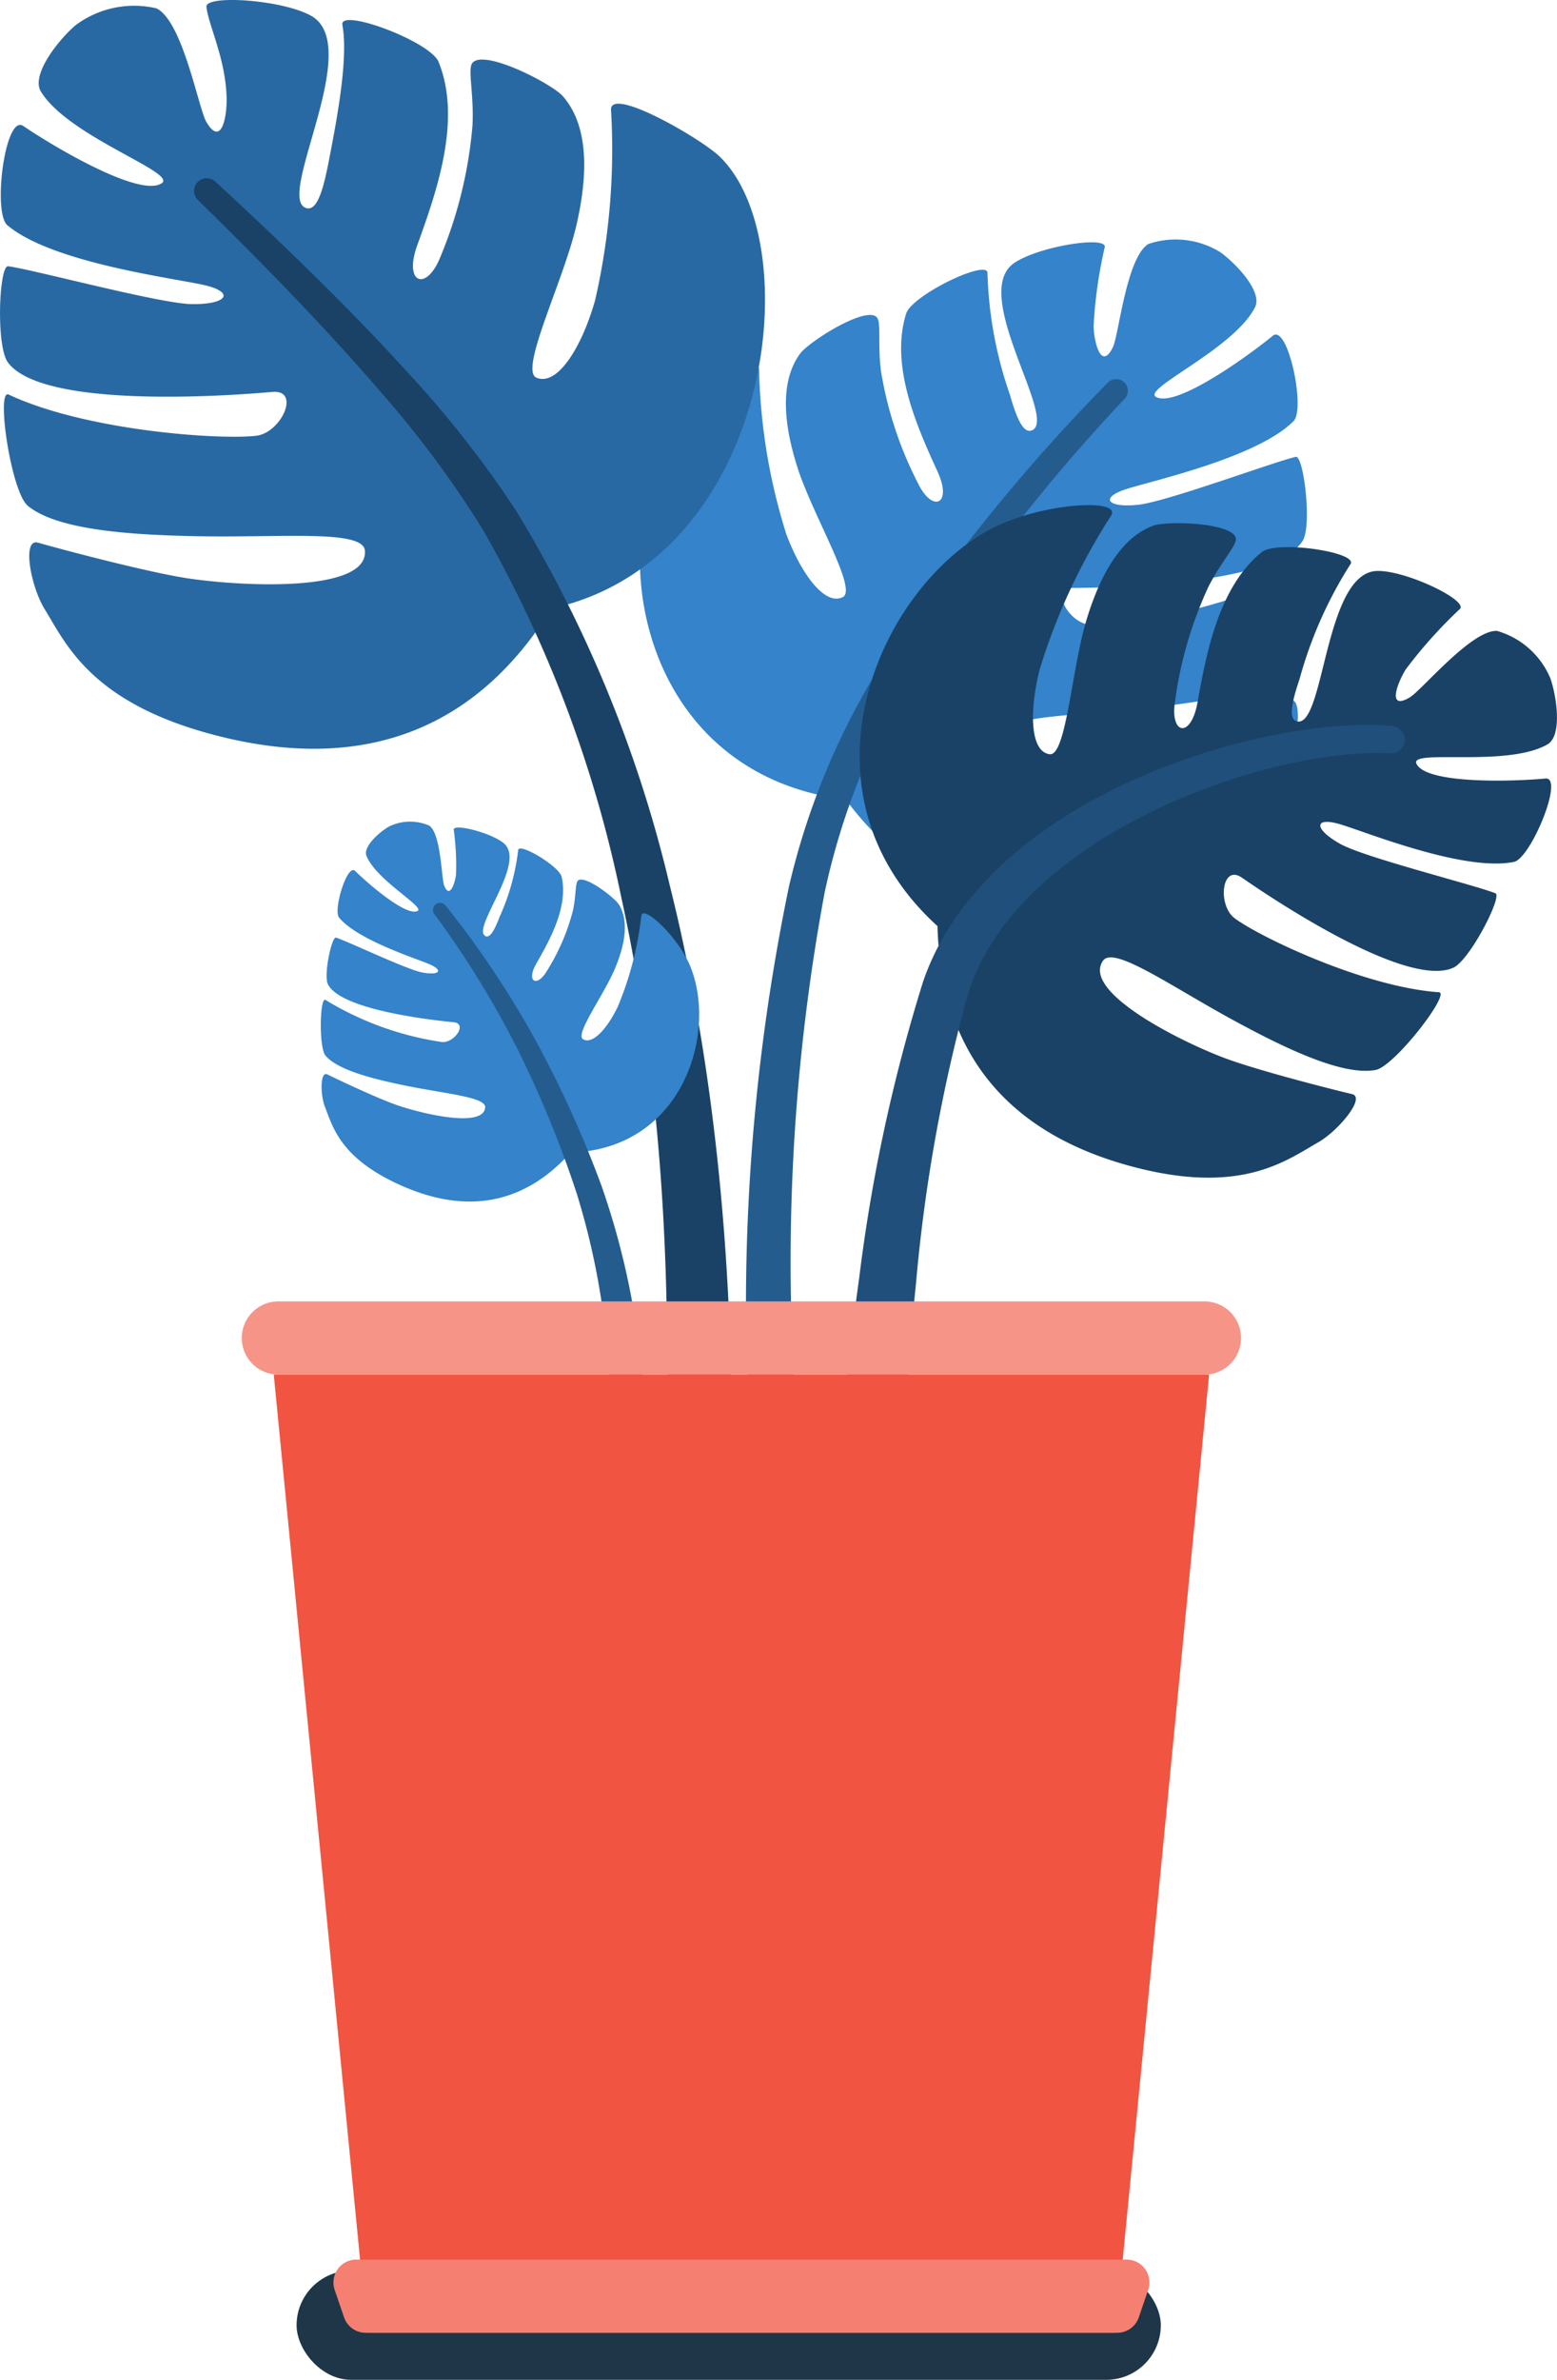
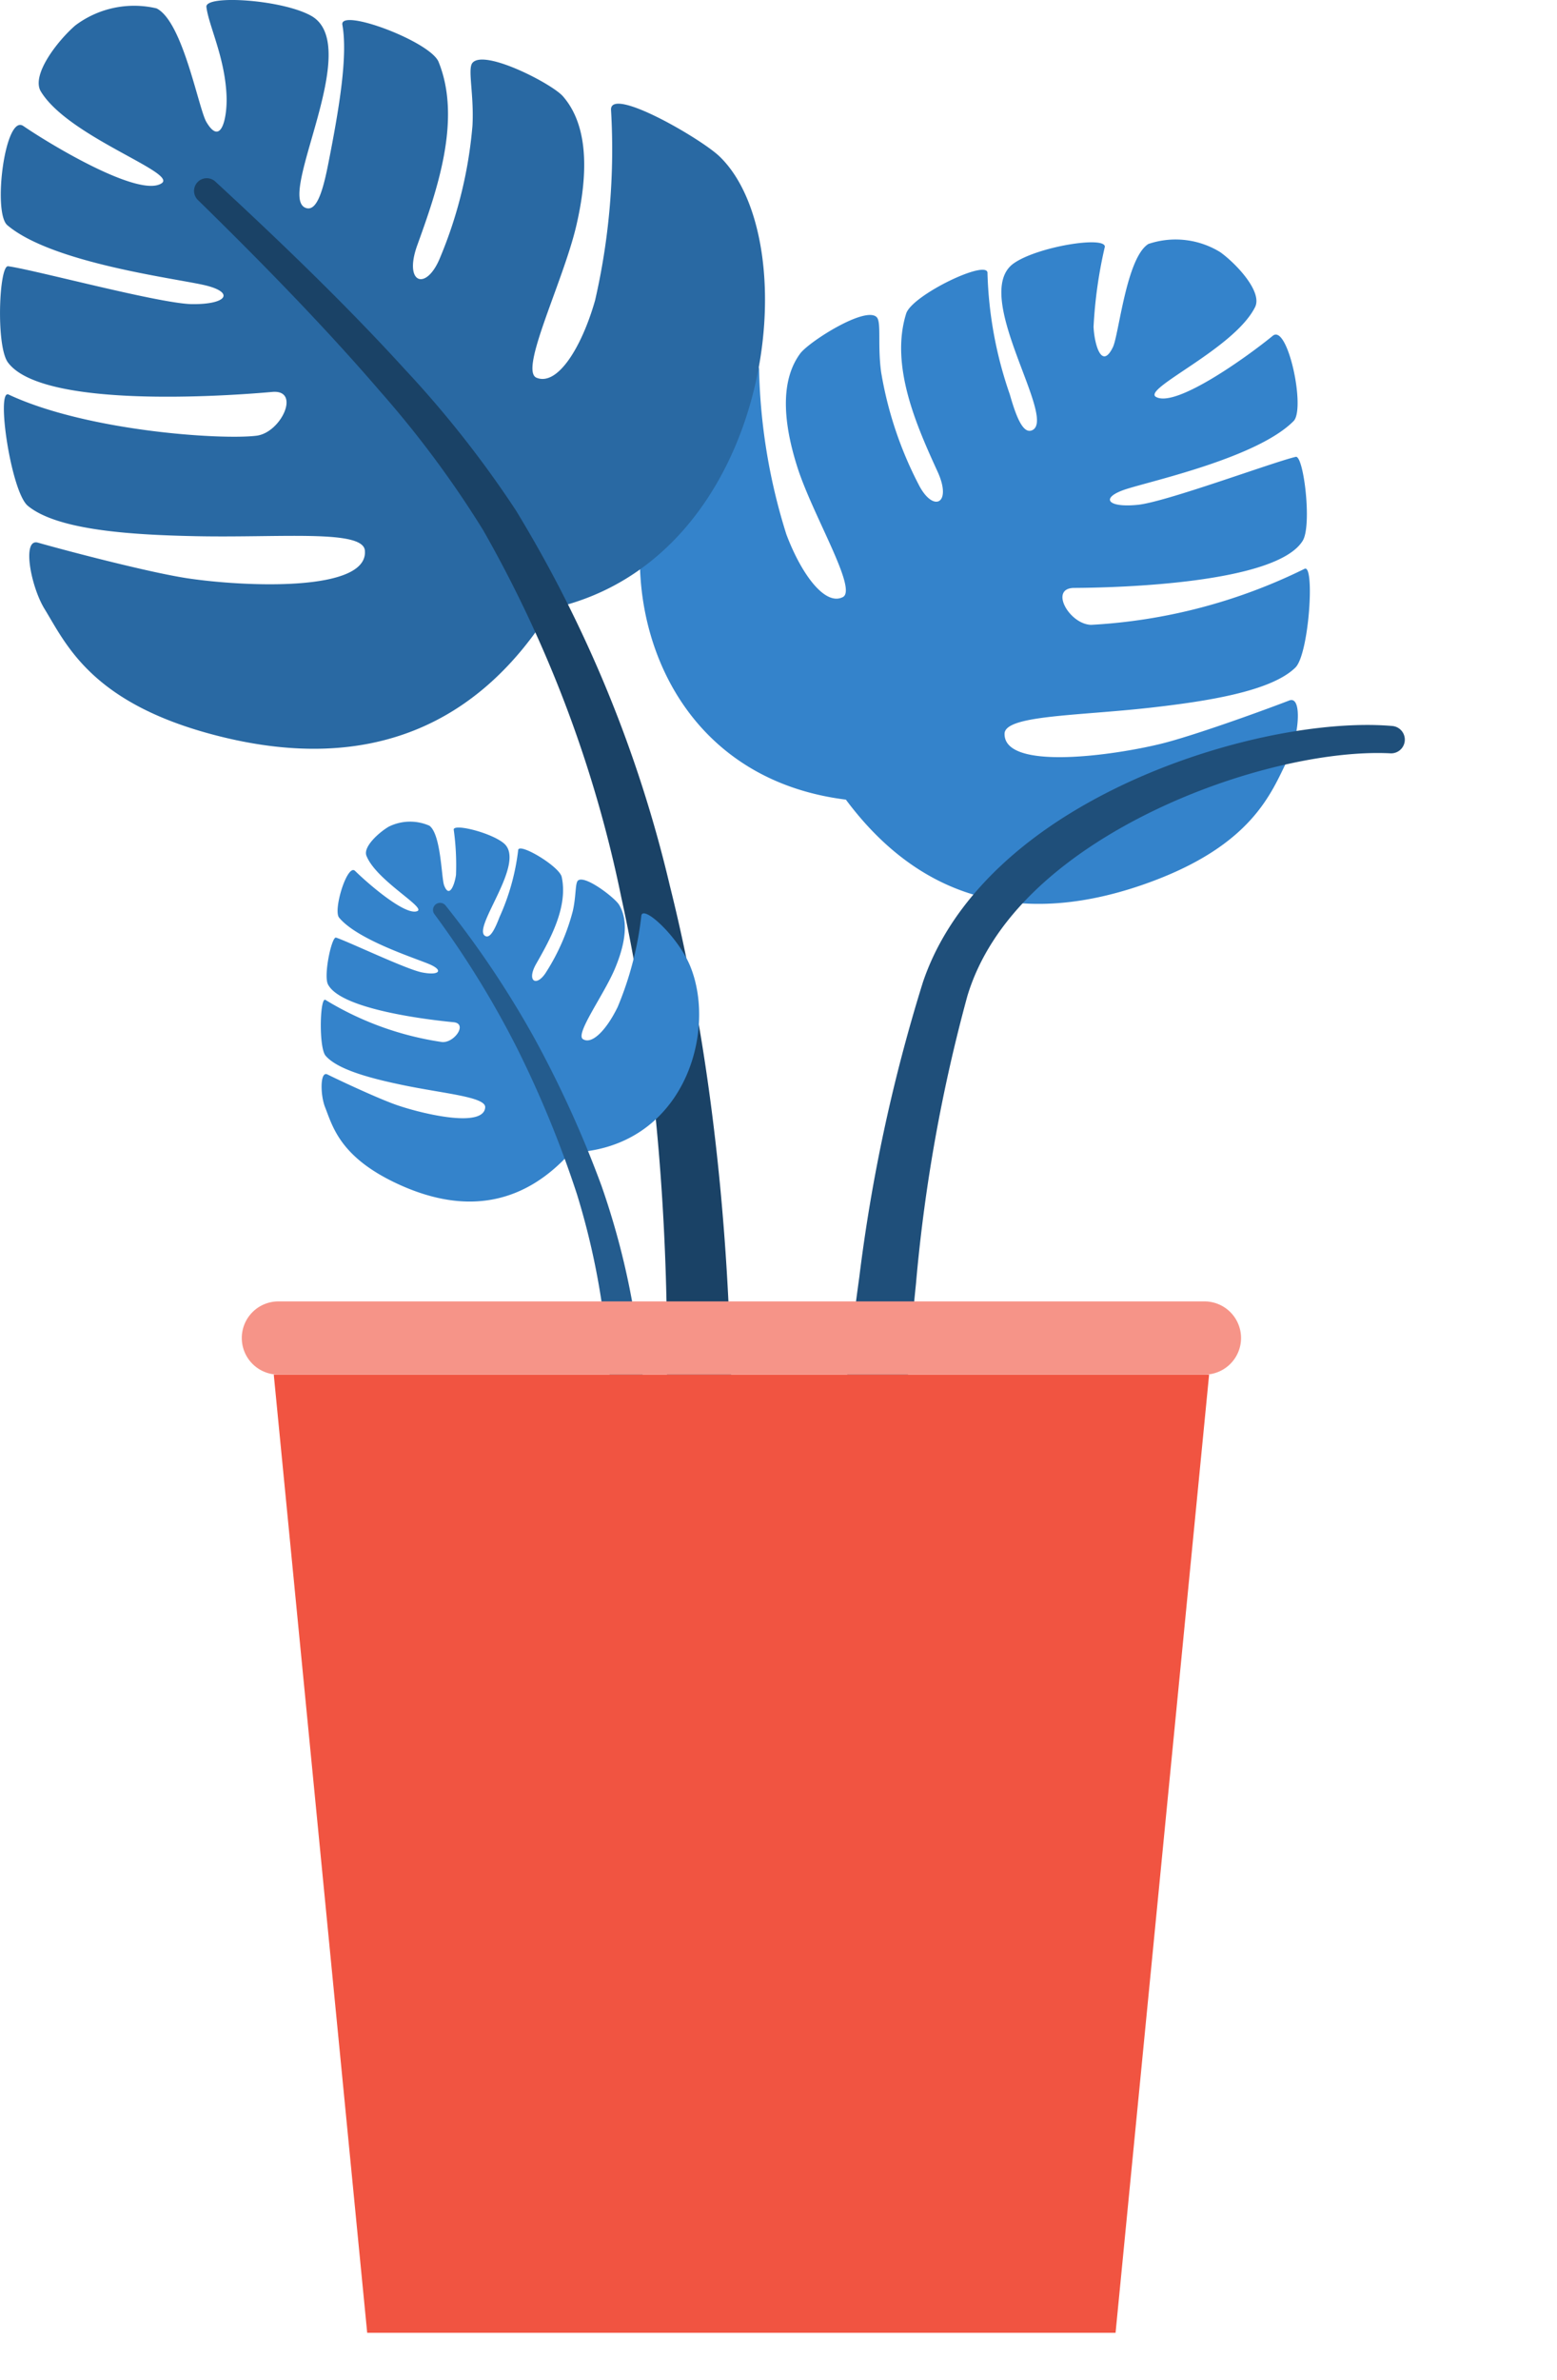
<svg xmlns="http://www.w3.org/2000/svg" id="Group_44729" data-name="Group 44729" width="77.974" height="119.105" viewBox="0 0 77.974 119.105">
  <defs>
    <clipPath id="clip-path">
      <rect id="Rectangle_21756" data-name="Rectangle 21756" width="77.974" height="119.105" fill="none" />
    </clipPath>
  </defs>
  <g id="Group_44728" data-name="Group 44728" clip-path="url(#clip-path)">
-     <rect id="Rectangle_21754" data-name="Rectangle 21754" width="43.28" height="5.466" rx="2.733" transform="translate(14.853 113.639)" fill="#1e3648" />
    <path id="Path_588449" data-name="Path 588449" d="M122.342,69.922c-9.892-1.23-12.045-11.7-9.121-17.409,1.306-2.552,4.729-5.174,4.763-4.123a29.434,29.434,0,0,0,1.368,8.258c.773,2.048,1.956,3.587,2.828,3.135.749-.389-1.51-4.093-2.275-6.492-1.03-3.225-.492-4.836.135-5.692.431-.59,3.266-2.392,3.833-1.826.245.245.037,1.369.222,2.743a18.912,18.912,0,0,0,1.868,5.611c.723,1.454,1.709,1.016.962-.619-1.035-2.261-2.395-5.288-1.575-7.912.292-.932,4.148-2.78,4.073-2.011a20.119,20.119,0,0,0,1.12,6.062c.348,1.227.692,2,1.133,1.779,1.234-.625-3.12-6.816-.934-8.348,1.194-.837,4.58-1.378,4.558-.826a22.732,22.732,0,0,0-.565,4.006c.041.881.406,2.175.968,1.02.3-.617.673-4.488,1.78-5.168a4.264,4.264,0,0,1,3.6.413c.794.572,2.125,1.981,1.74,2.749-1.048,2.094-5.681,4.089-4.959,4.495,1,.562,4.624-2.057,5.845-3.06.753-.618,1.652,3.654,1.044,4.267-1.8,1.819-7.02,2.972-8.365,3.4s-.993.952.573.791c1.416-.146,6.755-2.134,7.9-2.4.393-.091.823,3.431.348,4.2-1.323,2.142-9.252,2.349-11.445,2.36-1.267.007-.249,1.816.847,1.848a27.523,27.523,0,0,0,10.682-2.8c.534-.312.238,4.26-.449,4.936-1.217,1.2-4.462,1.693-7.241,2.008-3.686.417-7.311.375-7.325,1.306-.028,1.852,5.4,1.1,7.845.5,1.564-.385,4.918-1.589,6.411-2.164.687-.265.469,1.875-.058,2.92-.839,1.666-1.747,4.4-7.335,6.322-6.248,2.143-11.2.566-14.808-4.278" transform="translate(-79.97 -29.901)" fill="#3483cb" fill-rule="evenodd" />
-     <path id="Path_588450" data-name="Path 588450" d="M137.853,151.5c-.139-2.572-4.119-17.992-4.833-35.729a101.207,101.207,0,0,1,1.559-23.7A34.988,34.988,0,0,1,138.819,81.3a88.334,88.334,0,0,1,10.8-13.99.583.583,0,1,0-.86-.788,89.789,89.789,0,0,0-11.272,13.982,36.658,36.658,0,0,0-4.677,11.183,103.255,103.255,0,0,0-2.115,24.144c.331,17.734,3.975,33.223,4.058,35.8a1.55,1.55,0,0,0,3.1-.134" transform="translate(-93.29 -47.359)" fill="#245c8e" fill-rule="evenodd" />
-     <path id="Path_588451" data-name="Path 588451" d="M154.382,109.432c-7.3-6.635-3.1-16.64,2.508-19.778,2.5-1.4,6.76-1.665,6.191-.763A30.794,30.794,0,0,0,159.5,96.6c-.538,2.156-.455,4.119.507,4.233.826.1,1.1-4.291,1.846-6.738,1-3.29,2.348-4.338,3.34-4.7.683-.251,4-.158,4.135.638.059.344-.748,1.17-1.377,2.428a19.807,19.807,0,0,0-1.675,5.768c-.24,1.63.805,1.821,1.129.025.447-2.484,1.065-5.795,3.217-7.533.765-.617,4.931.016,4.434.618a21.036,21.036,0,0,0-2.535,5.723c-.415,1.227-.578,2.073-.094,2.135,1.352.175,1.347-7.488,3.984-7.536,1.441-.026,4.485,1.437,4.153,1.888a23.45,23.45,0,0,0-2.73,3.042c-.467.762-.907,2.056.2,1.4.594-.348,3.091-3.386,4.372-3.33a4.132,4.132,0,0,1,2.679,2.389c.318.93.593,2.866-.154,3.293-2.035,1.164-6.913.214-6.56.964.489,1.038,4.905.892,6.462.742.96-.092-.739,4-1.578,4.173-2.491.505-7.362-1.481-8.695-1.88s-1.343.237.014.989c1.227.679,6.672,2.034,7.752,2.461.369.146-1.283,3.346-2.1,3.722-2.286,1.049-8.813-3.268-10.591-4.5-1.028-.712-1.233,1.383-.364,2.031,1.236.923,6.479,3.442,10.226,3.7.609.041-2.225,3.711-3.165,3.889-1.662.315-4.568-1.105-6.993-2.415-3.216-1.737-6.123-3.825-6.663-3.052-1.074,1.538,3.745,3.983,6.059,4.861,1.483.562,4.878,1.451,6.411,1.815.705.167-.685,1.839-1.7,2.418-1.625.923-3.912,2.707-9.518,1.152-6.267-1.74-9.374-5.868-9.542-11.977" transform="translate(-107.437 -63.086)" fill="#1a4266" fill-rule="evenodd" />
    <path id="Path_588452" data-name="Path 588452" d="M147.763,176.934c0-2.069-.047-12.045.995-22.139a81.612,81.612,0,0,1,2.573-14.4c1.169-3.894,4.653-6.864,8.584-8.905,4.388-2.279,9.356-3.408,12.592-3.247a.686.686,0,1,0,.093-1.369c-4.046-.346-10.718,1.1-15.98,4.286-3.472,2.1-6.305,4.973-7.51,8.526a84.153,84.153,0,0,0-3.189,14.767c-1.419,10.2-1.728,20.316-1.805,22.413a1.824,1.824,0,1,0,3.647.07" transform="translate(-102.887 -90.541)" fill="#1f4f7a" fill-rule="evenodd" />
    <path id="Path_588453" data-name="Path 588453" d="M27.613,30.458c11.143-2.444,12.9-18.382,8.4-22.648C35.055,6.908,30.543,4.3,30.6,5.5a33.73,33.73,0,0,1-.8,9.54c-.691,2.412-1.9,4.288-2.93,3.865-.887-.363,1.343-4.816,1.995-7.626.876-3.778.117-5.554-.675-6.461-.545-.625-3.936-2.377-4.529-1.672-.256.3.084,1.562,0,3.144a21.81,21.81,0,0,1-1.612,6.581c-.69,1.73-1.852,1.336-1.151-.6C21.867,9.587,23.138,6,21.965,3.1c-.417-1.03-4.974-2.723-4.819-1.858.279,1.557-.155,4.176-.719,7.015-.284,1.433-.6,2.351-1.127,2.144-1.462-.58,2.926-8.084.3-9.6C14.163-.021,10.261-.278,10.337.348c.114.947.945,2.545,1.01,4.5.033,1.006-.263,2.518-1.008,1.263-.4-.671-1.176-5.035-2.5-5.692a4.9,4.9,0,0,0-4.064.851C2.924,2,1.539,3.746,2.047,4.58,3.43,6.85,8.885,8.631,8.1,9.169c-1.086.746-5.45-1.852-6.932-2.863-.913-.623-1.545,4.332-.8,4.965,2.219,1.878,8.261,2.639,9.83,2.99s1.217.978-.579.96C8,15.2,1.742,13.507.409,13.325c-.455-.062-.622,3.991-.012,4.814,1.7,2.3,10.744,1.7,13.239,1.476,1.443-.127.451,2.039-.794,2.192-1.773.217-8.493-.227-12.411-2.061-.636-.3.118,4.872.963,5.569,1.493,1.232,5.232,1.455,8.423,1.52,4.233.086,8.353-.346,8.455.712.2,2.1-6.049,1.821-8.881,1.395-1.815-.273-5.741-1.289-7.493-1.784-.806-.228-.363,2.183.332,3.316C3.337,32.28,4.62,35.3,11.155,36.89c7.305,1.778,12.8-.539,16.458-6.432" transform="translate(0 0)" fill="#2969a3" fill-rule="evenodd" />
    <path id="Path_588454" data-name="Path 588454" d="M60.931,96.732c-.095-2.808.384-16.083-3.133-30.135A64.483,64.483,0,0,0,50.082,47.8a53.14,53.14,0,0,0-5.567-7.062c-2.9-3.183-6.261-6.416-9.472-9.378a.635.635,0,1,0-.875.921c3.092,3.024,6.327,6.321,9.106,9.555A51.315,51.315,0,0,1,48.449,48.8a62.291,62.291,0,0,1,6.915,18.366c3.046,13.873,2.179,26.872,2.191,29.627a1.688,1.688,0,1,0,3.375-.064" transform="translate(-24.252 -22.266)" fill="#1a4266" fill-rule="evenodd" />
    <path id="Path_588455" data-name="Path 588455" d="M68.692,160.337c5.6-.192,7.338-5.948,5.987-9.3-.6-1.5-2.39-3.137-2.461-2.55a16.568,16.568,0,0,1-1.182,4.558c-.536,1.109-1.276,1.912-1.742,1.614-.4-.255,1.052-2.218,1.6-3.523.739-1.755.519-2.685.211-3.2-.212-.352-1.71-1.505-2.056-1.216-.15.125-.089.766-.262,1.526a10.635,10.635,0,0,1-1.329,3.05c-.478.778-1.009.483-.508-.4.693-1.215,1.608-2.842,1.281-4.354-.116-.537-2.184-1.766-2.181-1.332a11.319,11.319,0,0,1-.933,3.341c-.257.67-.488,1.087-.725.94-.66-.412,2.091-3.662.943-4.631-.627-.529-2.5-1-2.513-.692a12.764,12.764,0,0,1,.115,2.273c-.068.491-.337,1.2-.594.523-.138-.361-.151-2.549-.737-2.986a2.4,2.4,0,0,0-2.041.05c-.474.28-1.291,1-1.113,1.453.482,1.226,2.978,2.577,2.553,2.768-.589.265-2.487-1.385-3.122-2.009-.391-.384-1.11,1.965-.8,2.338.919,1.11,3.784,2.019,4.516,2.329s.508.583-.361.414c-.786-.153-3.678-1.536-4.308-1.743-.216-.071-.634,1.881-.407,2.335.634,1.267,5.066,1.782,6.294,1.9.709.068.049,1.03-.568.993a15.491,15.491,0,0,1-5.845-2.108c-.283-.2-.348,2.375,0,2.788.622.731,2.415,1.173,3.956,1.49,2.044.419,4.078.578,4.039,1.1-.077,1.039-3.083.344-4.421-.116-.857-.295-2.676-1.138-3.483-1.535-.371-.183-.357,1.027-.115,1.639.387.976.757,2.556,3.792,3.911,3.393,1.515,6.247.881,8.513-1.652" transform="translate(-40.101 -102.653)" fill="#3483cb" fill-rule="evenodd" />
    <path id="Path_588456" data-name="Path 588456" d="M86.574,187.867a46.926,46.926,0,0,0-.491-7.987,38.471,38.471,0,0,0-1.845-7.779,54.92,54.92,0,0,0-3.331-7.332,47.918,47.918,0,0,0-4.469-6.682.353.353,0,1,0-.562.429,47.108,47.108,0,0,1,4.144,6.721,53.822,53.822,0,0,1,2.994,7.3,36.99,36.99,0,0,1,1.492,7.541,45.157,45.157,0,0,1,.192,7.687.939.939,0,1,0,1.875.106" transform="translate(-54.118 -112.762)" fill="#245c8e" fill-rule="evenodd" />
    <path id="Path_588457" data-name="Path 588457" d="M47.921,240.471H94.763l-4.685,47.956H52.6Z" transform="translate(-34.211 -171.677)" fill="#f15441" fill-rule="evenodd" />
-     <path id="Path_588458" data-name="Path 588458" d="M58.429,396.811a1.145,1.145,0,0,1,1.083-1.515H98.088a1.144,1.144,0,0,1,1.082,1.515l-.47,1.375a1.144,1.144,0,0,1-1.083.774H59.982a1.145,1.145,0,0,1-1.083-.774l-.47-1.375" transform="translate(-41.669 -282.209)" fill="#f57f70" fill-rule="evenodd" />
    <path id="Rectangle_21755" data-name="Rectangle 21755" d="M1.832,0H48.21a1.832,1.832,0,0,1,1.832,1.832v0A1.832,1.832,0,0,1,48.21,3.664H1.832A1.832,1.832,0,0,1,0,1.832v0A1.832,1.832,0,0,1,1.832,0Z" transform="translate(12.109 65.132)" fill="#f69488" />
  </g>
</svg>